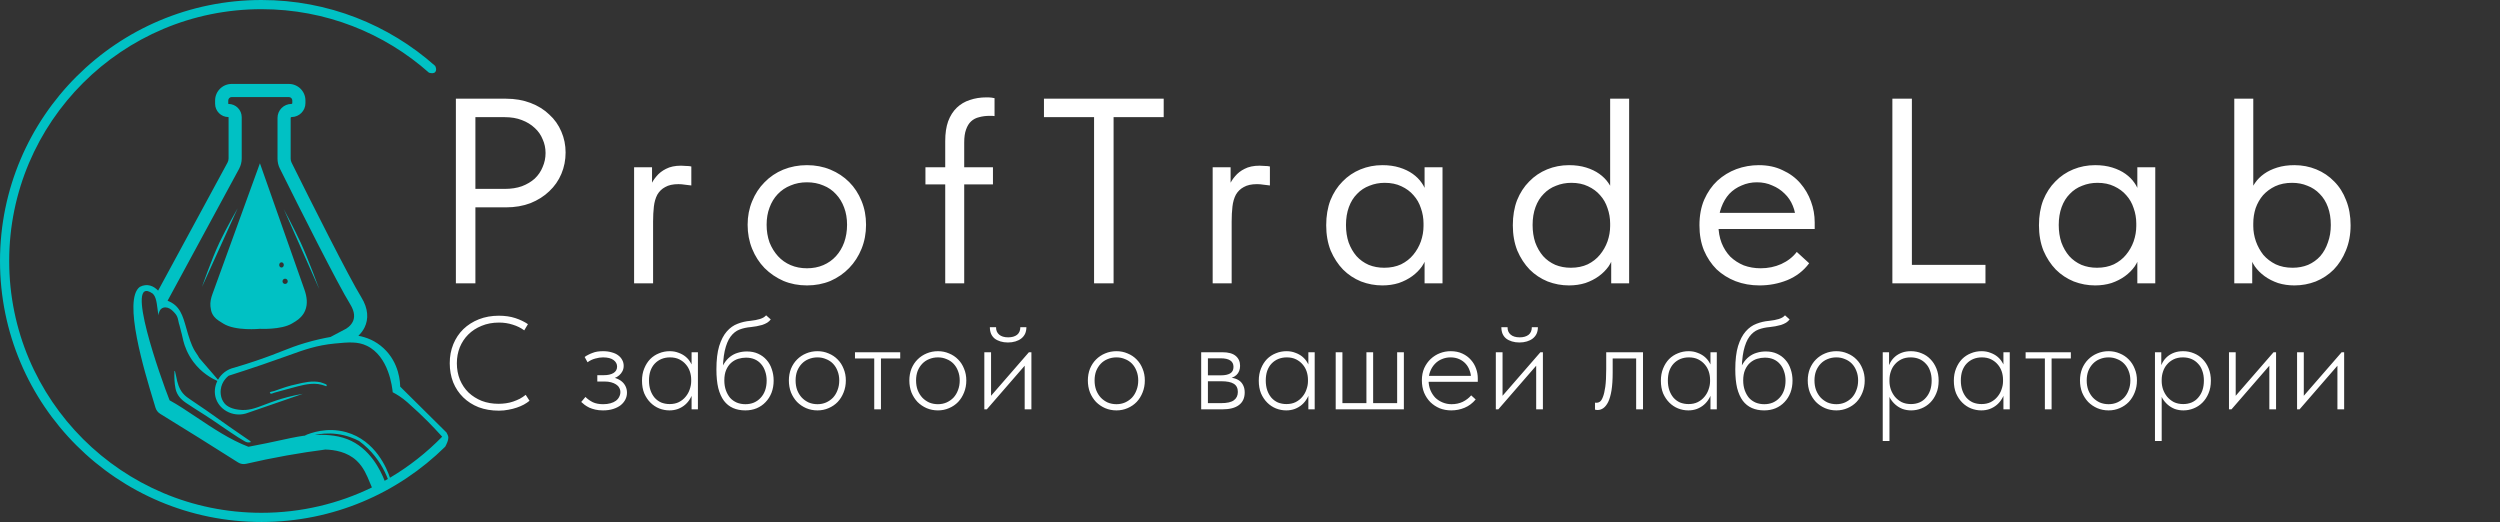
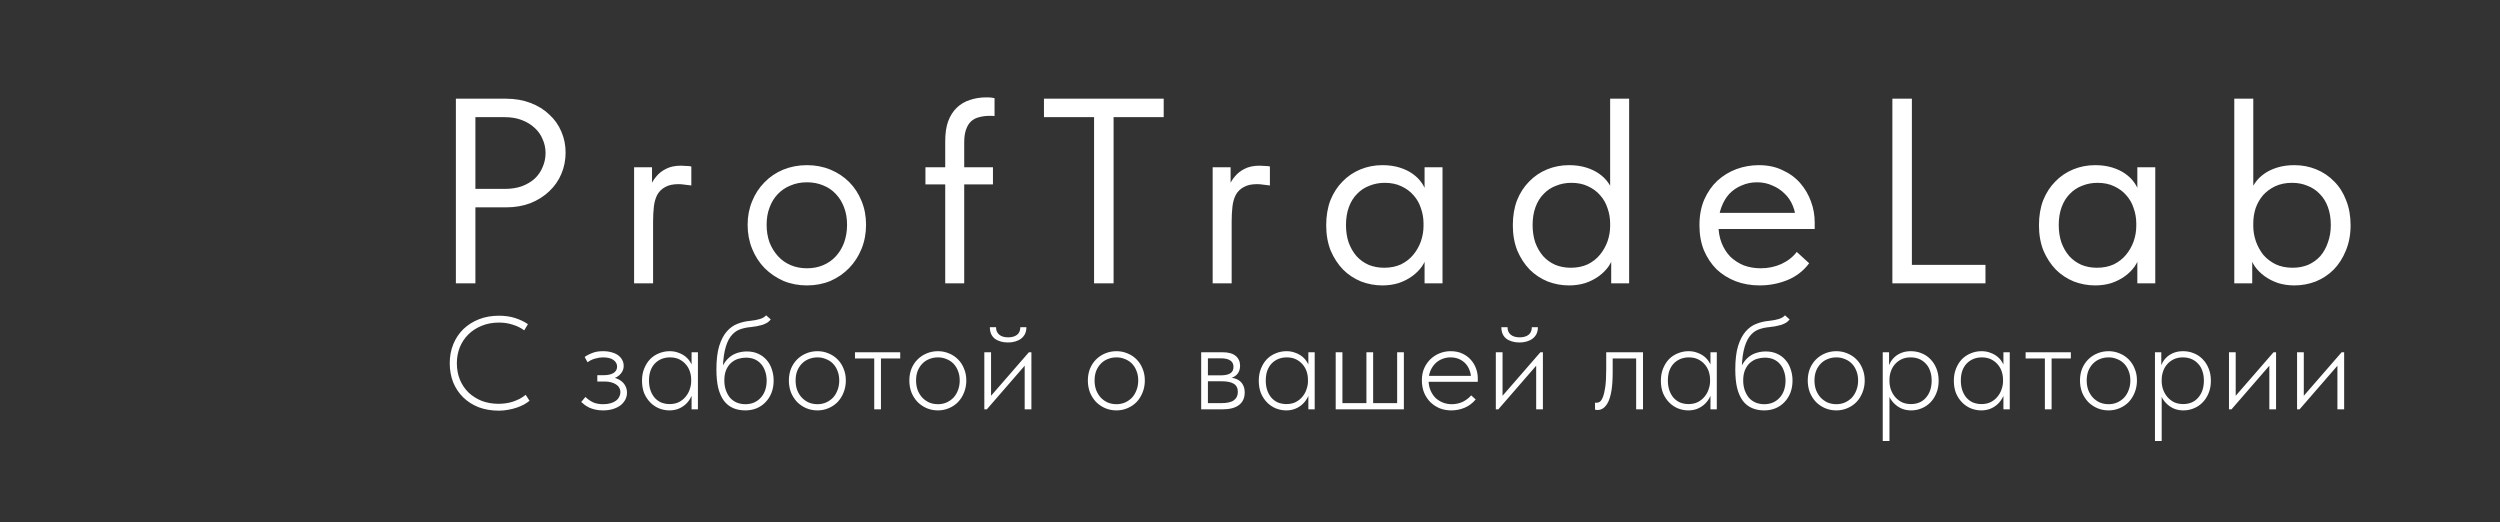
<svg xmlns="http://www.w3.org/2000/svg" width="728" height="152" viewBox="0 0 728 152" fill="none">
  <rect x="0" y="0" width="728" height="152" fill="#333333" stroke="none" />
-   <path fill-rule="evenodd" clip-rule="evenodd" d="M76.14 152C34.089 152 0 117.973 0 76C0 34.026 34.089 0 76.14 0C95.557 0 113.276 7.254 126.725 19.196C126.928 19.595 127.215 20.375 126.741 20.965C126.335 21.471 125.486 21.336 124.918 21.169C111.945 9.663 94.86 2.673 76.14 2.673C35.569 2.673 2.678 35.503 2.678 76C2.678 116.498 35.569 149.327 76.14 149.327C87.675 149.327 98.589 146.673 108.303 141.943C108.1 141.511 107.897 141.012 107.677 140.473C106.884 138.524 105.87 136.035 103.839 134.14C101.065 131.55 97.374 130.987 94.76 130.903C91.152 131.368 87.4 131.936 83.518 132.63C79.386 133.368 75.438 134.187 71.681 135.06C70.874 135.248 70.024 135.106 69.325 134.661C65.519 132.245 61.704 129.842 57.88 127.456C54.145 125.124 50.399 122.806 46.644 120.502C45.984 120.097 45.504 119.463 45.282 118.722C45.129 118.209 44.947 117.611 44.744 116.942L44.74 116.931L44.739 116.925C42.071 108.158 35.715 87.264 40.7 83.549C42.889 82.383 44.83 83.333 46.044 84.63L66.254 47.347C66.456 46.974 66.562 46.555 66.562 46.131V34.133C66.562 34.107 66.541 34.086 66.514 34.086C64.375 34.086 62.64 32.354 62.64 30.219V29.264C62.64 26.601 64.803 24.442 67.471 24.442H84.115C86.782 24.442 88.945 26.601 88.945 29.264V30.028C88.945 32.269 87.125 34.086 84.88 34.086C84.748 34.086 84.641 34.192 84.641 34.324V46.212C84.641 46.611 84.731 46.998 84.906 47.351C90.563 58.755 101.77 81.001 105.207 86.548C107.297 89.922 107.339 92.94 106.171 95.338C105.698 96.309 105.056 97.12 104.356 97.781C106.73 98.215 109.339 99.233 111.657 101.363C116.379 105.702 116.52 111.551 116.528 112.578L129.972 125.896C129.977 125.89 129.982 125.885 129.986 125.881C130.301 126.411 130.56 126.991 130.56 127.46C130.56 128.274 130.004 129.42 129.651 130.066C115.899 143.627 96.999 152 76.14 152ZM113.553 139.118C119.143 135.81 124.255 131.783 128.762 127.165C128.525 126.915 128.252 126.616 127.932 126.267C126.343 124.531 123.615 121.551 118.593 117.119C117.006 115.719 115.472 114.802 114.355 114.224C114.217 112.784 113.233 103.775 106.827 100.695C104.172 99.42 101.553 99.643 97.497 100.033C92.224 100.539 88.518 101.877 84.324 103.391L84.318 103.393C84.101 103.471 83.882 103.55 83.662 103.629C79.754 105.038 73.952 107.067 66.581 109.415C66.243 109.68 64.53 111.071 64.281 113.486C64.243 113.853 64.038 115.853 65.36 117.445C65.688 117.841 66.747 118.975 69.539 119.315C72.315 119.654 74.291 118.9 77.084 117.833C78.096 117.447 79.216 117.02 80.52 116.588C82.318 115.993 84.921 115.241 88.198 114.676L72.277 120.179C68.432 121.719 64.149 119.698 62.911 116.15C62.309 114.425 62.497 112.547 63.295 110.933C61.525 110.141 58.688 108.53 56.359 105.445C54.603 103.117 53.792 100.818 53.399 99.312C52.923 97.194 52.846 96.929 52.754 96.616C52.684 96.377 52.605 96.109 52.336 94.972C52.128 94.366 52.027 93.881 51.938 93.452C51.715 92.377 51.565 91.654 49.984 90.264C48.477 88.969 46.288 89.271 46.193 91.829C46.03 91.235 45.938 90.502 45.842 89.739C45.722 88.784 45.596 87.78 45.316 86.939L45.094 86.382C44.929 86.035 44.724 85.733 44.464 85.496C35.936 79.527 46.906 110.325 49.382 116.569C51.772 117.863 54.379 119.607 57.141 121.455C61.857 124.61 67.025 128.067 72.334 130.1C76.311 129.358 79.51 128.677 81.693 128.194C86.242 127.185 88.076 126.905 89.419 126.789L88.758 126.817L88.755 126.815C90.418 126.094 95.205 124.282 100.808 125.847C109.407 128.249 112.732 136.592 113.553 139.118ZM112.008 140.008C112.323 139.831 112.637 139.652 112.949 139.472C111.936 136.882 110.195 133.586 107.143 130.606C106.278 129.762 105.407 129.039 104.566 128.421C103.218 127.713 101.017 126.759 98.144 126.386C95.415 126.032 93.141 126.336 91.65 126.659C94.035 126.556 97.737 126.564 101.136 127.883C107.735 130.442 110.866 137.042 112.008 140.008ZM48.795 87.581C52.383 88.941 53.21 91.87 54.248 95.549C54.582 96.735 54.939 97.999 55.417 99.312C56.185 101.422 56.7 102.181 57.215 102.939C57.473 103.318 57.73 103.697 58.02 104.245C58.99 105.371 59.96 106.496 60.931 107.622L63.481 110.581C64.44 108.884 66.095 107.533 68.22 107.057C72.923 105.681 76.671 104.349 79.245 103.378C80.357 102.958 81.322 102.578 82.223 102.223C84.423 101.358 86.242 100.642 88.887 99.859C91.863 98.978 94.415 98.448 96.246 98.124L100.064 96.104C100.978 95.72 102.147 94.865 102.73 93.669C103.243 92.616 103.459 90.987 101.953 88.557C98.395 82.814 87.084 60.348 81.477 49.045C81.039 48.161 80.814 47.194 80.814 46.212V34.324C80.814 32.083 82.635 30.266 84.88 30.266C85.012 30.266 85.119 30.159 85.119 30.028V29.264C85.119 28.71 84.669 28.261 84.115 28.261H67.471C66.916 28.261 66.466 28.71 66.466 29.264V30.219C66.466 30.245 66.488 30.266 66.514 30.266C68.654 30.266 70.388 31.998 70.388 34.133V46.131C70.388 47.19 70.124 48.233 69.619 49.164L48.795 87.581ZM51.119 113.192C50.764 111.497 50.742 109.78 50.795 108.059L50.939 108.029L50.963 108.131L50.983 108.217L51.062 108.542C51.155 108.923 51.248 109.305 51.319 109.691C51.64 111.435 52.105 113.122 53.245 114.514C53.91 115.327 54.767 115.9 55.621 116.473L55.623 116.474L55.625 116.475C55.808 116.598 55.991 116.72 56.172 116.846C56.823 117.293 57.477 117.735 58.131 118.177L58.134 118.179L58.139 118.182L58.141 118.184C59.342 118.995 60.544 119.806 61.719 120.655C65.149 123.132 68.614 125.553 72.114 127.925C72.14 127.943 72.166 127.96 72.193 127.978L72.253 128.016L72.311 128.053C72.589 128.231 72.872 128.411 73.07 128.722C72.443 128.924 71.9 128.867 71.349 128.56C70.016 127.812 68.745 126.966 67.474 126.12L67.021 125.819C66.032 125.162 65.052 124.489 64.072 123.817L64.07 123.816L64.068 123.814C62.471 122.718 60.873 121.623 59.234 120.589C57.539 119.522 55.846 118.448 54.182 117.33C52.693 116.329 51.509 115.059 51.119 113.192ZM85.987 111.974L86.205 111.921C88.553 111.356 90.901 110.791 93.343 111.321H93.345C94.12 111.573 94.699 111.792 94.929 111.915C95.012 111.96 95.116 112.028 95.144 112.14C95.159 112.201 95.15 112.274 95.105 112.363C95.016 112.54 94.913 112.475 94.82 112.417C94.792 112.399 94.765 112.383 94.74 112.374C93.348 111.847 91.91 111.661 90.437 111.797C89.164 111.914 87.915 112.176 86.68 112.506C85.281 112.879 83.884 113.259 82.487 113.638L82.465 113.644C81.773 113.831 81.081 114.019 80.389 114.207C79.986 114.305 79.691 114.419 79.463 114.507C79.055 114.664 78.864 114.739 78.658 114.492C78.588 114.407 78.565 114.345 78.579 114.299C78.636 114.116 79.228 113.997 79.63 113.916L79.723 113.898C79.831 113.876 79.847 113.87 79.987 113.817C80.159 113.753 80.516 113.619 81.448 113.302C83.039 112.761 83.855 112.485 84.899 112.223C85.358 112.109 85.739 112.026 85.987 111.974ZM88.663 84.367L75.69 47.548L61.854 85.655C61.44 86.795 61.161 87.993 61.278 89.2C61.351 89.951 61.507 90.784 61.828 91.391C62.505 92.665 63.345 93.186 64.476 93.887L64.478 93.888L64.48 93.889C64.645 93.992 64.817 94.098 64.994 94.211C68.555 96.472 75.69 95.75 75.69 95.75C75.69 95.75 81.839 96.088 85.017 94.211C86.486 93.343 87.398 92.803 88.354 91.391C88.541 91.114 88.709 90.785 88.857 90.436C89.675 88.511 89.358 86.339 88.663 84.367ZM82.262 81.92C82.262 82.341 82.604 82.683 83.027 82.683C83.45 82.683 83.792 82.341 83.792 81.92C83.792 81.498 83.45 81.156 83.027 81.156C82.604 81.156 82.262 81.498 82.262 81.92ZM81.975 77.909C81.605 77.909 81.305 77.568 81.305 77.146C81.305 76.724 81.605 76.382 81.975 76.382C82.345 76.382 82.644 76.724 82.644 77.146C82.644 77.568 82.345 77.909 81.975 77.909ZM63.959 70.505C65.782 66.65 69.216 60.636 69.216 60.636L58.827 83.532C58.827 83.532 61.548 75.602 63.959 70.505ZM87.593 70.728C85.806 66.828 82.644 60.915 82.644 60.915L92.975 84.211C92.975 84.211 89.955 75.886 87.593 70.728Z" fill="#00C1C4" />
  <path d="M147.345 28.74C149.956 28.74 152.337 29.15 154.487 29.969C156.638 30.788 158.455 31.914 159.94 33.348C161.476 34.73 162.654 36.394 163.473 38.34C164.292 40.234 164.702 42.257 164.702 44.407C164.702 46.609 164.292 48.682 163.473 50.628C162.654 52.574 161.476 54.263 159.94 55.697C158.455 57.13 156.638 58.282 154.487 59.153C152.337 59.972 149.956 60.382 147.345 60.382H138.436V82.5H132.753V28.74H147.345ZM146.961 55.006C148.855 55.006 150.519 54.75 151.953 54.238C153.438 53.674 154.692 52.932 155.716 52.01C156.74 51.038 157.508 49.911 158.02 48.631C158.583 47.351 158.865 45.994 158.865 44.561C158.865 43.127 158.583 41.796 158.02 40.567C157.508 39.287 156.74 38.186 155.716 37.265C154.692 36.292 153.438 35.524 151.953 34.961C150.519 34.398 148.855 34.116 146.961 34.116H138.436V55.006H146.961ZM198.32 48.247C198.729 48.247 199.216 48.273 199.779 48.324C200.393 48.324 200.905 48.375 201.315 48.478V54.007C200.7 53.905 200.06 53.828 199.395 53.777C198.78 53.674 198.166 53.623 197.552 53.623C195.964 53.623 194.684 53.905 193.712 54.468C192.739 54.98 191.971 55.722 191.408 56.695C190.896 57.668 190.563 58.82 190.409 60.151C190.256 61.482 190.179 62.942 190.179 64.529V82.5H184.649V48.708H189.872V58.769L188.72 56.465C188.873 55.748 189.129 54.929 189.488 54.007C189.897 53.034 190.46 52.138 191.177 51.319C191.894 50.449 192.816 49.732 193.942 49.169C195.12 48.554 196.579 48.247 198.32 48.247ZM234.99 83.114C232.532 83.114 230.254 82.679 228.155 81.809C226.055 80.887 224.212 79.633 222.625 78.046C221.089 76.458 219.886 74.59 219.015 72.439C218.145 70.289 217.71 67.959 217.71 65.45C217.71 62.993 218.145 60.714 219.015 58.615C219.886 56.465 221.089 54.622 222.625 53.086C224.161 51.498 225.979 50.27 228.078 49.399C230.228 48.529 232.532 48.094 234.99 48.094C237.447 48.094 239.726 48.529 241.825 49.399C243.924 50.27 245.742 51.473 247.278 53.009C248.814 54.545 250.017 56.388 250.887 58.538C251.758 60.638 252.193 62.942 252.193 65.45C252.193 67.959 251.758 70.289 250.887 72.439C250.017 74.59 248.814 76.458 247.278 78.046C245.742 79.633 243.924 80.887 241.825 81.809C239.726 82.679 237.447 83.114 234.99 83.114ZM234.99 78.122C236.731 78.122 238.318 77.815 239.751 77.201C241.185 76.586 242.414 75.716 243.438 74.59C244.462 73.463 245.255 72.132 245.819 70.596C246.382 69.009 246.663 67.294 246.663 65.45C246.663 63.607 246.382 61.943 245.819 60.458C245.255 58.922 244.462 57.617 243.438 56.542C242.414 55.415 241.185 54.57 239.751 54.007C238.318 53.393 236.731 53.086 234.99 53.086C233.249 53.086 231.662 53.393 230.228 54.007C228.795 54.57 227.54 55.415 226.465 56.542C225.441 57.617 224.647 58.922 224.084 60.458C223.521 61.943 223.239 63.607 223.239 65.45C223.239 67.294 223.521 69.009 224.084 70.596C224.699 72.132 225.518 73.463 226.542 74.59C227.566 75.716 228.795 76.586 230.228 77.201C231.662 77.815 233.249 78.122 234.99 78.122ZM275.249 41.105C275.249 38.852 275.53 36.932 276.093 35.345C276.708 33.706 277.553 32.375 278.628 31.351C279.703 30.327 280.957 29.585 282.391 29.124C283.876 28.612 285.489 28.356 287.229 28.356C287.895 28.356 288.407 28.382 288.765 28.433C289.124 28.484 289.405 28.535 289.61 28.586V33.809C289.354 33.758 289.124 33.732 288.919 33.732C288.714 33.732 288.484 33.732 288.228 33.732C287.101 33.732 286.077 33.86 285.156 34.116C284.234 34.321 283.441 34.73 282.775 35.345C282.161 35.908 281.674 36.702 281.316 37.726C280.957 38.698 280.778 39.953 280.778 41.489V82.5H275.249V41.105ZM269.489 53.7V48.708H289.149V53.7H269.489ZM318.593 82.5V34.116H304.001V28.74H338.868V34.116H324.276V82.5H318.593ZM366.8 48.247C367.209 48.247 367.696 48.273 368.259 48.324C368.873 48.324 369.385 48.375 369.795 48.478V54.007C369.18 53.905 368.54 53.828 367.875 53.777C367.26 53.674 366.646 53.623 366.032 53.623C364.444 53.623 363.164 53.905 362.192 54.468C361.219 54.98 360.451 55.722 359.888 56.695C359.376 57.668 359.043 58.82 358.889 60.151C358.736 61.482 358.659 62.942 358.659 64.529V82.5H353.129V48.708H358.352V58.769L357.2 56.465C357.353 55.748 357.609 54.929 357.968 54.007C358.377 53.034 358.94 52.138 359.657 51.319C360.374 50.449 361.296 49.732 362.422 49.169C363.6 48.554 365.059 48.247 366.8 48.247ZM414.836 82.5V73.975L414.529 72.823V58.769L414.836 58.231V48.708H420.059V58.231V58.769V82.5H414.836ZM402.548 83.114C400.398 83.114 398.324 82.73 396.327 81.962C394.331 81.143 392.59 79.991 391.105 78.506C389.62 76.97 388.417 75.127 387.495 72.977C386.625 70.775 386.19 68.318 386.19 65.604C386.19 62.89 386.599 60.458 387.419 58.308C388.289 56.158 389.467 54.34 390.951 52.855C392.436 51.319 394.177 50.142 396.174 49.322C398.171 48.503 400.295 48.094 402.548 48.094C404.391 48.094 406.055 48.324 407.54 48.785C409.025 49.246 410.305 49.86 411.38 50.628C412.455 51.396 413.326 52.266 413.991 53.239C414.657 54.161 415.067 55.082 415.22 56.004V65.066H414.529C414.529 63.53 414.273 62.046 413.761 60.612C413.3 59.178 412.583 57.924 411.611 56.849C410.689 55.774 409.511 54.903 408.078 54.238C406.695 53.572 405.083 53.239 403.239 53.239C401.652 53.239 400.167 53.521 398.785 54.084C397.403 54.596 396.199 55.39 395.175 56.465C394.151 57.489 393.358 58.769 392.795 60.305C392.231 61.841 391.95 63.582 391.95 65.527C391.95 67.37 392.206 69.06 392.718 70.596C393.281 72.132 394.049 73.463 395.022 74.59C395.995 75.665 397.172 76.51 398.555 77.124C399.937 77.687 401.447 77.969 403.086 77.969C404.929 77.969 406.567 77.636 408.001 76.97C409.435 76.254 410.612 75.332 411.534 74.206C412.507 73.028 413.249 71.722 413.761 70.289C414.273 68.804 414.529 67.319 414.529 65.834H415.604V73.975C415.348 75.255 414.836 76.458 414.068 77.585C413.3 78.66 412.353 79.607 411.227 80.426C410.1 81.246 408.795 81.911 407.31 82.423C405.825 82.884 404.238 83.114 402.548 83.114ZM469.181 82.5V73.975L468.874 72.823V58.769V58.231V28.74H474.404V58.231V58.769V82.5H469.181ZM456.893 83.114C454.743 83.114 452.669 82.73 450.672 81.962C448.676 81.143 446.935 79.991 445.45 78.506C443.965 76.97 442.762 75.127 441.84 72.977C440.97 70.775 440.535 68.318 440.535 65.604C440.535 62.89 440.944 60.458 441.764 58.308C442.634 56.158 443.812 54.34 445.296 52.855C446.781 51.319 448.522 50.142 450.519 49.322C452.516 48.503 454.64 48.094 456.893 48.094C458.736 48.094 460.4 48.324 461.885 48.785C463.37 49.246 464.65 49.86 465.725 50.628C466.8 51.396 467.671 52.266 468.336 53.239C469.002 54.161 469.412 55.082 469.565 56.004V65.066H468.874C468.874 63.53 468.618 62.046 468.106 60.612C467.645 59.178 466.928 57.924 465.956 56.849C465.034 55.774 463.856 54.903 462.423 54.238C461.04 53.572 459.428 53.239 457.584 53.239C455.997 53.239 454.512 53.521 453.13 54.084C451.748 54.596 450.544 55.39 449.52 56.465C448.496 57.489 447.703 58.769 447.14 60.305C446.576 61.841 446.295 63.582 446.295 65.527C446.295 67.37 446.551 69.06 447.063 70.596C447.626 72.132 448.394 73.463 449.367 74.59C450.34 75.665 451.517 76.51 452.9 77.124C454.282 77.687 455.792 77.969 457.431 77.969C459.274 77.969 460.912 77.636 462.346 76.97C463.78 76.254 464.957 75.332 465.879 74.206C466.852 73.028 467.594 71.722 468.106 70.289C468.618 68.804 468.874 67.319 468.874 65.834H469.949V73.975C469.693 75.255 469.181 76.458 468.413 77.585C467.645 78.66 466.698 79.607 465.572 80.426C464.445 81.246 463.14 81.911 461.655 82.423C460.17 82.884 458.583 83.114 456.893 83.114ZM512.39 83.114C509.881 83.114 507.552 82.705 505.401 81.886C503.302 81.066 501.459 79.914 499.872 78.43C498.336 76.894 497.107 75.05 496.185 72.9C495.315 70.75 494.88 68.318 494.88 65.604C494.88 62.788 495.341 60.305 496.262 58.154C497.235 55.953 498.515 54.11 500.102 52.625C501.741 51.14 503.584 50.014 505.632 49.246C507.731 48.478 509.907 48.094 512.16 48.094C514.771 48.094 517.075 48.58 519.072 49.553C521.12 50.474 522.835 51.729 524.217 53.316C525.6 54.903 526.649 56.695 527.366 58.692C528.083 60.638 528.441 62.66 528.441 64.759V66.679H498.566V61.994H526.061L522.912 65.988V64.298C522.912 62.711 522.63 61.252 522.067 59.921C521.504 58.538 520.71 57.361 519.686 56.388C518.662 55.364 517.459 54.57 516.077 54.007C514.745 53.393 513.261 53.086 511.622 53.086C510.035 53.086 508.55 53.393 507.168 54.007C505.785 54.57 504.582 55.39 503.558 56.465C502.585 57.54 501.817 58.846 501.254 60.382C500.691 61.866 500.409 63.556 500.409 65.45C500.409 67.396 500.717 69.162 501.331 70.75C501.945 72.286 502.79 73.617 503.865 74.743C504.992 75.818 506.297 76.663 507.782 77.278C509.318 77.841 510.957 78.122 512.697 78.122C514.848 78.122 516.845 77.713 518.688 76.894C520.582 76.023 522.093 74.846 523.219 73.361L526.829 76.663C525.19 78.865 523.065 80.503 520.454 81.578C517.894 82.602 515.206 83.114 512.39 83.114ZM556.741 28.74V79.658L554.207 77.124H578.168V82.5H551.058V28.74H556.741ZM622.391 82.5V73.975L622.084 72.823V58.769L622.391 58.231V48.708H627.614V58.231V58.769V82.5H622.391ZM610.103 83.114C607.953 83.114 605.879 82.73 603.882 81.962C601.886 81.143 600.145 79.991 598.66 78.506C597.175 76.97 595.972 75.127 595.05 72.977C594.18 70.775 593.745 68.318 593.745 65.604C593.745 62.89 594.154 60.458 594.974 58.308C595.844 56.158 597.022 54.34 598.506 52.855C599.991 51.319 601.732 50.142 603.729 49.322C605.726 48.503 607.85 48.094 610.103 48.094C611.946 48.094 613.61 48.324 615.095 48.785C616.58 49.246 617.86 49.86 618.935 50.628C620.01 51.396 620.881 52.266 621.546 53.239C622.212 54.161 622.622 55.082 622.775 56.004V65.066H622.084C622.084 63.53 621.828 62.046 621.316 60.612C620.855 59.178 620.138 57.924 619.166 56.849C618.244 55.774 617.066 54.903 615.633 54.238C614.25 53.572 612.638 53.239 610.794 53.239C609.207 53.239 607.722 53.521 606.34 54.084C604.958 54.596 603.754 55.39 602.73 56.465C601.706 57.489 600.913 58.769 600.35 60.305C599.786 61.841 599.505 63.582 599.505 65.527C599.505 67.37 599.761 69.06 600.273 70.596C600.836 72.132 601.604 73.463 602.577 74.59C603.55 75.665 604.727 76.51 606.11 77.124C607.492 77.687 609.002 77.969 610.641 77.969C612.484 77.969 614.122 77.636 615.556 76.97C616.99 76.254 618.167 75.332 619.089 74.206C620.062 73.028 620.804 71.722 621.316 70.289C621.828 68.804 622.084 67.319 622.084 65.834H623.159V73.975C622.903 75.255 622.391 76.458 621.623 77.585C620.855 78.66 619.908 79.607 618.782 80.426C617.655 81.246 616.35 81.911 614.865 82.423C613.38 82.884 611.793 83.114 610.103 83.114ZM655.847 82.5H650.624V58.769V58.231V28.74H656.154V58.231V58.769V72.823L655.847 73.975V82.5ZM668.135 83.114C666.445 83.114 664.858 82.884 663.373 82.423C661.888 81.911 660.583 81.246 659.456 80.426C658.33 79.607 657.383 78.66 656.615 77.585C655.847 76.458 655.335 75.255 655.079 73.975V65.834H656.154C656.154 67.319 656.41 68.804 656.922 70.289C657.434 71.722 658.151 73.028 659.072 74.206C660.045 75.332 661.248 76.254 662.682 76.97C664.115 77.636 665.754 77.969 667.597 77.969C669.235 77.969 670.746 77.687 672.128 77.124C673.511 76.51 674.688 75.665 675.661 74.59C676.634 73.463 677.376 72.132 677.888 70.596C678.451 69.06 678.733 67.37 678.733 65.527C678.733 63.582 678.451 61.841 677.888 60.305C677.325 58.769 676.531 57.489 675.507 56.465C674.483 55.39 673.28 54.596 671.898 54.084C670.567 53.521 669.082 53.239 667.443 53.239C665.6 53.239 663.962 53.572 662.528 54.238C661.146 54.903 659.968 55.774 658.995 56.849C658.074 57.924 657.357 59.178 656.845 60.612C656.384 62.046 656.154 63.53 656.154 65.066H655.463V56.004C655.616 55.082 656.026 54.161 656.691 53.239C657.357 52.266 658.227 51.396 659.303 50.628C660.378 49.86 661.658 49.246 663.143 48.785C664.627 48.324 666.291 48.094 668.135 48.094C670.387 48.094 672.512 48.503 674.509 49.322C676.506 50.142 678.247 51.319 679.731 52.855C681.216 54.34 682.368 56.158 683.187 58.308C684.058 60.458 684.493 62.89 684.493 65.604C684.493 68.318 684.032 70.775 683.111 72.977C682.24 75.127 681.063 76.97 679.578 78.506C678.093 79.991 676.352 81.143 674.355 81.962C672.359 82.73 670.285 83.114 668.135 83.114Z" fill="white" />
  <path d="M145.288 119.584C143.112 119.584 141.141 119.251 139.374 118.586C137.633 117.894 136.136 116.934 134.881 115.706C133.627 114.477 132.654 113.018 131.963 111.328C131.297 109.613 130.965 107.757 130.965 105.76C130.965 103.763 131.31 101.92 132.001 100.23C132.693 98.541 133.665 97.082 134.92 95.853C136.2 94.624 137.71 93.664 139.451 92.973C141.217 92.282 143.15 91.936 145.249 91.936C147.041 91.936 148.641 92.166 150.049 92.627C151.457 93.088 152.686 93.677 153.736 94.394L152.661 96.198C151.688 95.482 150.574 94.931 149.32 94.547C148.065 94.138 146.734 93.933 145.326 93.933C143.432 93.933 141.729 94.253 140.219 94.893C138.709 95.507 137.416 96.352 136.341 97.427C135.291 98.477 134.472 99.718 133.883 101.152C133.32 102.586 133.038 104.122 133.038 105.76C133.038 107.501 133.333 109.101 133.921 110.56C134.536 112.019 135.381 113.274 136.456 114.323C137.557 115.347 138.837 116.154 140.296 116.742C141.781 117.306 143.406 117.587 145.173 117.587C145.889 117.587 146.606 117.536 147.323 117.434C148.065 117.331 148.769 117.165 149.435 116.934C150.101 116.704 150.741 116.435 151.355 116.128C151.97 115.795 152.546 115.411 153.083 114.976L154.197 116.704C153.736 117.088 153.186 117.459 152.545 117.818C151.931 118.15 151.24 118.445 150.472 118.701C149.729 118.957 148.923 119.162 148.053 119.315C147.182 119.494 146.261 119.584 145.288 119.584ZM175.588 119.507C174.768 119.507 174.026 119.43 173.36 119.277C172.695 119.123 172.106 118.931 171.594 118.701C171.082 118.445 170.634 118.176 170.25 117.894C169.866 117.587 169.533 117.306 169.252 117.05L170.48 115.59C171.095 116.205 171.812 116.717 172.631 117.126C173.45 117.51 174.448 117.702 175.626 117.702C176.445 117.702 177.162 117.613 177.776 117.434C178.416 117.254 178.941 117.011 179.351 116.704C179.786 116.371 180.106 115.987 180.311 115.552C180.541 115.117 180.656 114.656 180.656 114.17C180.656 113.709 180.541 113.286 180.311 112.902C180.106 112.518 179.799 112.198 179.389 111.942C179.005 111.686 178.532 111.482 177.968 111.328C177.431 111.174 176.804 111.098 176.087 111.098H173.936V109.254H175.856C177.008 109.254 177.93 109.05 178.621 108.64C179.338 108.205 179.696 107.578 179.696 106.758C179.696 105.99 179.351 105.35 178.66 104.838C177.968 104.326 176.944 104.07 175.588 104.07C174.871 104.07 174.116 104.186 173.322 104.416C172.528 104.621 171.786 104.979 171.095 105.491L170.25 103.955C170.583 103.699 170.941 103.482 171.325 103.302C171.709 103.098 172.119 102.918 172.554 102.765C172.989 102.586 173.463 102.458 173.975 102.381C174.487 102.304 175.037 102.266 175.626 102.266C176.573 102.266 177.418 102.381 178.16 102.611C178.928 102.816 179.556 103.11 180.042 103.494C180.554 103.878 180.938 104.326 181.194 104.838C181.476 105.35 181.616 105.914 181.616 106.528C181.616 107.091 181.501 107.603 181.271 108.064C181.04 108.525 180.72 108.934 180.311 109.293C179.927 109.626 179.466 109.894 178.928 110.099C178.416 110.278 177.866 110.368 177.277 110.368L177.162 109.792C177.956 109.792 178.685 109.907 179.351 110.138C180.016 110.368 180.592 110.688 181.079 111.098C181.565 111.507 181.936 111.994 182.192 112.557C182.448 113.094 182.576 113.696 182.576 114.362C182.576 115.053 182.423 115.706 182.116 116.32C181.808 116.934 181.36 117.485 180.772 117.971C180.183 118.432 179.453 118.803 178.583 119.085C177.712 119.366 176.714 119.507 175.588 119.507ZM201.39 119.2V114.938L201.275 114.362V107.565L201.39 107.334V102.573H203.234V107.334V107.565V119.2H201.39ZM194.939 119.507C193.915 119.507 192.917 119.315 191.944 118.931C190.997 118.547 190.152 117.984 189.41 117.242C188.667 116.499 188.066 115.603 187.605 114.554C187.17 113.478 186.952 112.25 186.952 110.867C186.952 109.536 187.17 108.346 187.605 107.296C188.04 106.221 188.616 105.312 189.333 104.57C190.075 103.827 190.933 103.264 191.906 102.88C192.878 102.47 193.915 102.266 195.016 102.266C195.963 102.266 196.821 102.419 197.589 102.726C198.382 103.008 199.074 103.392 199.662 103.878C200.251 104.365 200.725 104.928 201.083 105.568C201.467 106.182 201.723 106.81 201.851 107.45L201.429 110.598H201.275C201.275 109.754 201.147 108.947 200.891 108.179C200.635 107.411 200.251 106.733 199.739 106.144C199.227 105.53 198.587 105.03 197.819 104.646C197.051 104.262 196.142 104.07 195.093 104.07C194.222 104.07 193.403 104.224 192.635 104.531C191.893 104.838 191.24 105.286 190.677 105.875C190.139 106.438 189.717 107.142 189.41 107.987C189.128 108.806 188.987 109.754 188.987 110.829C188.987 111.853 189.128 112.787 189.41 113.632C189.691 114.451 190.088 115.168 190.6 115.782C191.138 116.397 191.778 116.87 192.52 117.203C193.288 117.51 194.12 117.664 195.016 117.664C196.04 117.664 196.936 117.472 197.704 117.088C198.498 116.678 199.15 116.154 199.662 115.514C200.2 114.874 200.597 114.157 200.853 113.363C201.134 112.57 201.275 111.789 201.275 111.021H201.621L201.774 113.939C201.646 114.707 201.378 115.424 200.968 116.09C200.584 116.755 200.098 117.344 199.509 117.856C198.92 118.368 198.229 118.778 197.435 119.085C196.667 119.366 195.835 119.507 194.939 119.507ZM217.03 119.507C215.698 119.507 214.508 119.277 213.458 118.816C212.409 118.355 211.526 117.651 210.809 116.704C210.092 115.731 209.542 114.502 209.158 113.018C208.799 111.507 208.62 109.69 208.62 107.565C208.62 104.8 208.889 102.534 209.426 100.768C209.99 98.976 210.732 97.555 211.654 96.506C212.575 95.456 213.625 94.714 214.802 94.278C215.98 93.818 217.196 93.536 218.45 93.434C219.039 93.357 219.564 93.28 220.025 93.203C220.511 93.101 220.934 92.998 221.292 92.896C221.676 92.768 222.009 92.627 222.29 92.474C222.598 92.294 222.866 92.077 223.097 91.821L224.441 93.011C224.185 93.37 223.839 93.69 223.404 93.971C222.969 94.227 222.482 94.445 221.945 94.624C221.407 94.778 220.857 94.906 220.294 95.008C219.73 95.11 219.193 95.187 218.681 95.238C217.452 95.341 216.338 95.584 215.34 95.968C214.342 96.352 213.471 97.043 212.729 98.042C212.012 99.014 211.449 100.397 211.039 102.189C210.655 103.955 210.463 106.285 210.463 109.178L209.695 108.717C209.951 107.616 210.335 106.669 210.847 105.875C211.359 105.056 211.948 104.39 212.614 103.878C213.305 103.341 214.06 102.957 214.879 102.726C215.698 102.47 216.569 102.342 217.49 102.342C218.719 102.342 219.807 102.56 220.754 102.995C221.727 103.43 222.546 104.032 223.212 104.8C223.903 105.568 224.415 106.477 224.748 107.526C225.106 108.55 225.286 109.651 225.286 110.829C225.286 112.109 225.081 113.286 224.671 114.362C224.262 115.411 223.686 116.32 222.943 117.088C222.226 117.856 221.356 118.458 220.332 118.893C219.334 119.302 218.233 119.507 217.03 119.507ZM217.068 117.702C217.964 117.702 218.783 117.549 219.526 117.242C220.294 116.909 220.946 116.448 221.484 115.859C222.047 115.27 222.482 114.554 222.79 113.709C223.097 112.838 223.25 111.878 223.25 110.829C223.25 109.856 223.11 108.973 222.828 108.179C222.572 107.36 222.188 106.656 221.676 106.067C221.164 105.453 220.537 104.979 219.794 104.646C219.052 104.314 218.194 104.147 217.222 104.147C216.479 104.147 215.724 104.262 214.956 104.493C214.214 104.723 213.535 105.107 212.921 105.645C212.332 106.157 211.846 106.848 211.462 107.718C211.103 108.563 210.924 109.587 210.924 110.79C210.924 111.84 211.078 112.8 211.385 113.67C211.692 114.515 212.102 115.245 212.614 115.859C213.151 116.448 213.804 116.909 214.572 117.242C215.34 117.549 216.172 117.702 217.068 117.702ZM238.053 119.507C236.875 119.507 235.775 119.29 234.751 118.854C233.752 118.419 232.869 117.818 232.101 117.05C231.359 116.256 230.77 115.334 230.335 114.285C229.925 113.21 229.72 112.045 229.72 110.79C229.72 109.562 229.925 108.422 230.335 107.373C230.77 106.323 231.359 105.427 232.101 104.685C232.869 103.917 233.752 103.328 234.751 102.918C235.775 102.483 236.875 102.266 238.053 102.266C239.205 102.266 240.28 102.483 241.279 102.918C242.303 103.328 243.186 103.917 243.928 104.685C244.671 105.427 245.247 106.323 245.656 107.373C246.091 108.397 246.309 109.536 246.309 110.79C246.309 112.045 246.091 113.21 245.656 114.285C245.247 115.334 244.671 116.256 243.928 117.05C243.186 117.818 242.303 118.419 241.279 118.854C240.28 119.29 239.205 119.507 238.053 119.507ZM238.053 117.702C238.949 117.702 239.781 117.536 240.549 117.203C241.343 116.845 242.021 116.371 242.584 115.782C243.147 115.168 243.583 114.438 243.89 113.594C244.223 112.749 244.389 111.814 244.389 110.79C244.389 109.766 244.223 108.845 243.89 108.026C243.583 107.206 243.147 106.502 242.584 105.914C242.021 105.325 241.343 104.877 240.549 104.57C239.781 104.237 238.949 104.07 238.053 104.07C237.131 104.07 236.274 104.237 235.48 104.57C234.712 104.877 234.047 105.325 233.483 105.914C232.92 106.502 232.472 107.206 232.139 108.026C231.832 108.845 231.679 109.766 231.679 110.79C231.679 111.814 231.832 112.749 232.139 113.594C232.472 114.438 232.92 115.168 233.483 115.782C234.047 116.371 234.712 116.845 235.48 117.203C236.274 117.536 237.131 117.702 238.053 117.702ZM254.577 119.2V104.378H248.97V102.573H262.142V104.378H256.535V119.2H254.577ZM273.134 119.507C271.956 119.507 270.855 119.29 269.831 118.854C268.833 118.419 267.95 117.818 267.182 117.05C266.439 116.256 265.851 115.334 265.415 114.285C265.006 113.21 264.801 112.045 264.801 110.79C264.801 109.562 265.006 108.422 265.415 107.373C265.851 106.323 266.439 105.427 267.182 104.685C267.95 103.917 268.833 103.328 269.831 102.918C270.855 102.483 271.956 102.266 273.134 102.266C274.286 102.266 275.361 102.483 276.359 102.918C277.383 103.328 278.267 103.917 279.009 104.685C279.751 105.427 280.327 106.323 280.737 107.373C281.172 108.397 281.39 109.536 281.39 110.79C281.39 112.045 281.172 113.21 280.737 114.285C280.327 115.334 279.751 116.256 279.009 117.05C278.267 117.818 277.383 118.419 276.359 118.854C275.361 119.29 274.286 119.507 273.134 119.507ZM273.134 117.702C274.03 117.702 274.862 117.536 275.63 117.203C276.423 116.845 277.102 116.371 277.665 115.782C278.228 115.168 278.663 114.438 278.971 113.594C279.303 112.749 279.47 111.814 279.47 110.79C279.47 109.766 279.303 108.845 278.971 108.026C278.663 107.206 278.228 106.502 277.665 105.914C277.102 105.325 276.423 104.877 275.63 104.57C274.862 104.237 274.03 104.07 273.134 104.07C272.212 104.07 271.355 104.237 270.561 104.57C269.793 104.877 269.127 105.325 268.564 105.914C268.001 106.502 267.553 107.206 267.22 108.026C266.913 108.845 266.759 109.766 266.759 110.79C266.759 111.814 266.913 112.749 267.22 113.594C267.553 114.438 268.001 115.168 268.564 115.782C269.127 116.371 269.793 116.845 270.561 117.203C271.355 117.536 272.212 117.702 273.134 117.702ZM286.636 119.2V102.573H288.595V116.282L287.635 116.358L299.615 102.573H300.345V119.2H298.387V105.299L299.692 104.992L287.366 119.2H286.636ZM293.51 99.731C292.716 99.731 291.987 99.629 291.321 99.424C290.655 99.219 290.092 98.938 289.631 98.579C289.171 98.195 288.825 97.734 288.595 97.197C288.364 96.634 288.249 95.994 288.249 95.277H290.054C290.028 96.173 290.323 96.89 290.937 97.427C291.551 97.965 292.435 98.234 293.587 98.234C294.662 98.234 295.519 97.99 296.159 97.504C296.799 96.992 297.119 96.25 297.119 95.277H298.886C298.886 95.994 298.758 96.634 298.502 97.197C298.246 97.734 297.875 98.195 297.388 98.579C296.927 98.938 296.364 99.219 295.699 99.424C295.033 99.629 294.303 99.731 293.51 99.731ZM325.118 119.507C323.94 119.507 322.839 119.29 321.815 118.854C320.817 118.419 319.934 117.818 319.166 117.05C318.423 116.256 317.834 115.334 317.399 114.285C316.99 113.21 316.785 112.045 316.785 110.79C316.785 109.562 316.99 108.422 317.399 107.373C317.834 106.323 318.423 105.427 319.166 104.685C319.934 103.917 320.817 103.328 321.815 102.918C322.839 102.483 323.94 102.266 325.118 102.266C326.27 102.266 327.345 102.483 328.343 102.918C329.367 103.328 330.25 103.917 330.993 104.685C331.735 105.427 332.311 106.323 332.721 107.373C333.156 108.397 333.374 109.536 333.374 110.79C333.374 112.045 333.156 113.21 332.721 114.285C332.311 115.334 331.735 116.256 330.993 117.05C330.25 117.818 329.367 118.419 328.343 118.854C327.345 119.29 326.27 119.507 325.118 119.507ZM325.118 117.702C326.014 117.702 326.846 117.536 327.614 117.203C328.407 116.845 329.086 116.371 329.649 115.782C330.212 115.168 330.647 114.438 330.954 113.594C331.287 112.749 331.454 111.814 331.454 110.79C331.454 109.766 331.287 108.845 330.954 108.026C330.647 107.206 330.212 106.502 329.649 105.914C329.086 105.325 328.407 104.877 327.614 104.57C326.846 104.237 326.014 104.07 325.118 104.07C324.196 104.07 323.338 104.237 322.545 104.57C321.777 104.877 321.111 105.325 320.548 105.914C319.985 106.502 319.537 107.206 319.204 108.026C318.897 108.845 318.743 109.766 318.743 110.79C318.743 111.814 318.897 112.749 319.204 113.594C319.537 114.438 319.985 115.168 320.548 115.782C321.111 116.371 321.777 116.845 322.545 117.203C323.338 117.536 324.196 117.702 325.118 117.702ZM349.785 119.2V102.573H355.968C357.709 102.573 359.001 102.931 359.846 103.648C360.691 104.365 361.113 105.325 361.113 106.528C361.113 107.066 361.024 107.565 360.845 108.026C360.665 108.486 360.397 108.883 360.038 109.216C359.68 109.549 359.245 109.805 358.733 109.984C358.221 110.163 357.619 110.253 356.928 110.253L356.813 109.83C357.683 109.83 358.464 109.92 359.155 110.099C359.846 110.253 360.435 110.509 360.921 110.867C361.408 111.226 361.779 111.686 362.035 112.25C362.317 112.813 362.457 113.491 362.457 114.285C362.457 115.872 361.907 117.088 360.806 117.933C359.705 118.778 358.093 119.2 355.968 119.2H349.785ZM351.744 117.971L351.475 117.395H355.584C357.325 117.395 358.566 117.114 359.309 116.55C360.077 115.987 360.461 115.181 360.461 114.131C360.461 113.03 360.064 112.237 359.27 111.75C358.502 111.264 357.299 111.021 355.661 111.021H351.475V109.293H355.584C356.685 109.293 357.555 109.114 358.195 108.755C358.861 108.371 359.193 107.731 359.193 106.835C359.193 105.99 358.873 105.363 358.233 104.954C357.619 104.544 356.697 104.339 355.469 104.339H351.475L351.744 103.763V117.971ZM380.994 119.2V114.938L380.879 114.362V107.565L380.994 107.334V102.573H382.838V107.334V107.565V119.2H380.994ZM374.543 119.507C373.519 119.507 372.521 119.315 371.548 118.931C370.601 118.547 369.756 117.984 369.014 117.242C368.271 116.499 367.67 115.603 367.209 114.554C366.774 113.478 366.556 112.25 366.556 110.867C366.556 109.536 366.774 108.346 367.209 107.296C367.644 106.221 368.22 105.312 368.937 104.57C369.679 103.827 370.537 103.264 371.51 102.88C372.482 102.47 373.519 102.266 374.62 102.266C375.567 102.266 376.425 102.419 377.193 102.726C377.986 103.008 378.678 103.392 379.266 103.878C379.855 104.365 380.329 104.928 380.687 105.568C381.071 106.182 381.327 106.81 381.455 107.45L381.033 110.598H380.879C380.879 109.754 380.751 108.947 380.495 108.179C380.239 107.411 379.855 106.733 379.343 106.144C378.831 105.53 378.191 105.03 377.423 104.646C376.655 104.262 375.746 104.07 374.697 104.07C373.826 104.07 373.007 104.224 372.239 104.531C371.497 104.838 370.844 105.286 370.281 105.875C369.743 106.438 369.321 107.142 369.014 107.987C368.732 108.806 368.591 109.754 368.591 110.829C368.591 111.853 368.732 112.787 369.014 113.632C369.295 114.451 369.692 115.168 370.204 115.782C370.742 116.397 371.382 116.87 372.124 117.203C372.892 117.51 373.724 117.664 374.62 117.664C375.644 117.664 376.54 117.472 377.308 117.088C378.102 116.678 378.754 116.154 379.266 115.514C379.804 114.874 380.201 114.157 380.457 113.363C380.738 112.57 380.879 111.789 380.879 111.021H381.225L381.378 113.939C381.25 114.707 380.982 115.424 380.572 116.09C380.188 116.755 379.702 117.344 379.113 117.856C378.524 118.368 377.833 118.778 377.039 119.085C376.271 119.366 375.439 119.507 374.543 119.507ZM406.848 117.395V102.573H408.806V119.2H388.954V102.573H390.912V117.395H397.901V102.573H399.859V117.395H406.848ZM422.612 119.507C421.409 119.507 420.283 119.302 419.233 118.893C418.209 118.458 417.313 117.869 416.545 117.126C415.777 116.358 415.163 115.437 414.702 114.362C414.267 113.286 414.049 112.083 414.049 110.752C414.049 109.421 414.28 108.23 414.74 107.181C415.227 106.131 415.854 105.248 416.622 104.531C417.416 103.789 418.312 103.226 419.31 102.842C420.308 102.458 421.345 102.266 422.42 102.266C423.726 102.266 424.865 102.496 425.838 102.957C426.836 103.418 427.668 104.032 428.334 104.8C429 105.542 429.499 106.387 429.832 107.334C430.164 108.256 430.331 109.19 430.331 110.138V111.174H415.547V109.446H429.294L428.372 110.829V110.176C428.372 109.357 428.232 108.589 427.95 107.872C427.694 107.13 427.31 106.477 426.798 105.914C426.286 105.35 425.659 104.902 424.916 104.57C424.174 104.237 423.329 104.07 422.382 104.07C421.512 104.07 420.68 104.237 419.886 104.57C419.118 104.877 418.44 105.338 417.851 105.952C417.288 106.541 416.84 107.245 416.507 108.064C416.174 108.883 416.008 109.792 416.008 110.79C416.008 111.814 416.187 112.762 416.545 113.632C416.904 114.477 417.377 115.206 417.966 115.821C418.58 116.41 419.297 116.87 420.116 117.203C420.936 117.536 421.793 117.702 422.689 117.702C423.892 117.702 424.98 117.472 425.953 117.011C426.926 116.525 427.745 115.898 428.411 115.13L429.716 116.32C428.795 117.421 427.72 118.227 426.491 118.739C425.262 119.251 423.969 119.507 422.612 119.507ZM435.584 119.2V102.573H437.543V116.282L436.583 116.358L448.564 102.573H449.293V119.2H447.335V105.299L448.64 104.992L436.314 119.2H435.584ZM442.458 99.731C441.664 99.731 440.935 99.629 440.269 99.424C439.604 99.219 439.04 98.938 438.58 98.579C438.119 98.195 437.773 97.734 437.543 97.197C437.312 96.634 437.197 95.994 437.197 95.277H439.002C438.976 96.173 439.271 96.89 439.885 97.427C440.5 97.965 441.383 98.234 442.535 98.234C443.61 98.234 444.468 97.99 445.108 97.504C445.748 96.992 446.068 96.25 446.068 95.277H447.834C447.834 95.994 447.706 96.634 447.45 97.197C447.194 97.734 446.823 98.195 446.336 98.579C445.876 98.938 445.312 99.219 444.647 99.424C443.981 99.629 443.252 99.731 442.458 99.731ZM465.234 119.392C465.029 119.392 464.863 119.379 464.735 119.354C464.607 119.328 464.517 119.302 464.466 119.277V117.242C464.543 117.267 464.619 117.28 464.696 117.28C464.799 117.28 464.901 117.28 465.003 117.28C465.285 117.28 465.579 117.178 465.887 116.973C466.219 116.742 466.514 116.282 466.77 115.59C467.051 114.899 467.282 113.914 467.461 112.634C467.64 111.328 467.73 109.6 467.73 107.45V102.573H478.443V119.2H476.447V104.378H469.611V108.486C469.611 110.56 469.496 112.301 469.266 113.709C469.035 115.091 468.715 116.205 468.306 117.05C467.896 117.869 467.423 118.47 466.885 118.854C466.373 119.213 465.823 119.392 465.234 119.392ZM498.087 119.2V114.938L497.972 114.362V107.565L498.087 107.334V102.573H499.93V107.334V107.565V119.2H498.087ZM491.636 119.507C490.612 119.507 489.613 119.315 488.64 118.931C487.693 118.547 486.848 117.984 486.106 117.242C485.364 116.499 484.762 115.603 484.301 114.554C483.866 113.478 483.648 112.25 483.648 110.867C483.648 109.536 483.866 108.346 484.301 107.296C484.736 106.221 485.312 105.312 486.029 104.57C486.772 103.827 487.629 103.264 488.602 102.88C489.575 102.47 490.612 102.266 491.712 102.266C492.66 102.266 493.517 102.419 494.285 102.726C495.079 103.008 495.77 103.392 496.359 103.878C496.948 104.365 497.421 104.928 497.78 105.568C498.164 106.182 498.42 106.81 498.548 107.45L498.125 110.598H497.972C497.972 109.754 497.844 108.947 497.588 108.179C497.332 107.411 496.948 106.733 496.436 106.144C495.924 105.53 495.284 105.03 494.516 104.646C493.748 104.262 492.839 104.07 491.789 104.07C490.919 104.07 490.1 104.224 489.332 104.531C488.589 104.838 487.936 105.286 487.373 105.875C486.836 106.438 486.413 107.142 486.106 107.987C485.824 108.806 485.684 109.754 485.684 110.829C485.684 111.853 485.824 112.787 486.106 113.632C486.388 114.451 486.784 115.168 487.296 115.782C487.834 116.397 488.474 116.87 489.216 117.203C489.984 117.51 490.816 117.664 491.712 117.664C492.736 117.664 493.632 117.472 494.4 117.088C495.194 116.678 495.847 116.154 496.359 115.514C496.896 114.874 497.293 114.157 497.549 113.363C497.831 112.57 497.972 111.789 497.972 111.021H498.317L498.471 113.939C498.343 114.707 498.074 115.424 497.664 116.09C497.28 116.755 496.794 117.344 496.205 117.856C495.616 118.368 494.925 118.778 494.132 119.085C493.364 119.366 492.532 119.507 491.636 119.507ZM513.726 119.507C512.395 119.507 511.204 119.277 510.155 118.816C509.105 118.355 508.222 117.651 507.505 116.704C506.788 115.731 506.238 114.502 505.854 113.018C505.496 111.507 505.316 109.69 505.316 107.565C505.316 104.8 505.585 102.534 506.123 100.768C506.686 98.976 507.428 97.555 508.35 96.506C509.272 95.456 510.321 94.714 511.499 94.278C512.676 93.818 513.892 93.536 515.147 93.434C515.736 93.357 516.26 93.28 516.721 93.203C517.208 93.101 517.63 92.998 517.988 92.896C518.372 92.768 518.705 92.627 518.987 92.474C519.294 92.294 519.563 92.077 519.793 91.821L521.137 93.011C520.881 93.37 520.536 93.69 520.1 93.971C519.665 94.227 519.179 94.445 518.641 94.624C518.104 94.778 517.553 94.906 516.99 95.008C516.427 95.11 515.889 95.187 515.377 95.238C514.148 95.341 513.035 95.584 512.036 95.968C511.038 96.352 510.168 97.043 509.425 98.042C508.708 99.014 508.145 100.397 507.736 102.189C507.352 103.955 507.16 106.285 507.16 109.178L506.392 108.717C506.648 107.616 507.032 106.669 507.544 105.875C508.056 105.056 508.644 104.39 509.31 103.878C510.001 103.341 510.756 102.957 511.576 102.726C512.395 102.47 513.265 102.342 514.187 102.342C515.416 102.342 516.504 102.56 517.451 102.995C518.424 103.43 519.243 104.032 519.908 104.8C520.6 105.568 521.112 106.477 521.444 107.526C521.803 108.55 521.982 109.651 521.982 110.829C521.982 112.109 521.777 113.286 521.368 114.362C520.958 115.411 520.382 116.32 519.64 117.088C518.923 117.856 518.052 118.458 517.028 118.893C516.03 119.302 514.929 119.507 513.726 119.507ZM513.764 117.702C514.66 117.702 515.48 117.549 516.222 117.242C516.99 116.909 517.643 116.448 518.18 115.859C518.744 115.27 519.179 114.554 519.486 113.709C519.793 112.838 519.947 111.878 519.947 110.829C519.947 109.856 519.806 108.973 519.524 108.179C519.268 107.36 518.884 106.656 518.372 106.067C517.86 105.453 517.233 104.979 516.491 104.646C515.748 104.314 514.891 104.147 513.918 104.147C513.176 104.147 512.42 104.262 511.652 104.493C510.91 104.723 510.232 105.107 509.617 105.645C509.028 106.157 508.542 106.848 508.158 107.718C507.8 108.563 507.62 109.587 507.62 110.79C507.62 111.84 507.774 112.8 508.081 113.67C508.388 114.515 508.798 115.245 509.31 115.859C509.848 116.448 510.5 116.909 511.268 117.242C512.036 117.549 512.868 117.702 513.764 117.702ZM534.749 119.507C533.572 119.507 532.471 119.29 531.447 118.854C530.449 118.419 529.565 117.818 528.797 117.05C528.055 116.256 527.466 115.334 527.031 114.285C526.621 113.21 526.417 112.045 526.417 110.79C526.417 109.562 526.621 108.422 527.031 107.373C527.466 106.323 528.055 105.427 528.797 104.685C529.565 103.917 530.449 103.328 531.447 102.918C532.471 102.483 533.572 102.266 534.749 102.266C535.901 102.266 536.977 102.483 537.975 102.918C538.999 103.328 539.882 103.917 540.625 104.685C541.367 105.427 541.943 106.323 542.353 107.373C542.788 108.397 543.005 109.536 543.005 110.79C543.005 112.045 542.788 113.21 542.353 114.285C541.943 115.334 541.367 116.256 540.625 117.05C539.882 117.818 538.999 118.419 537.975 118.854C536.977 119.29 535.901 119.507 534.749 119.507ZM534.749 117.702C535.645 117.702 536.477 117.536 537.245 117.203C538.039 116.845 538.717 116.371 539.281 115.782C539.844 115.168 540.279 114.438 540.586 113.594C540.919 112.749 541.085 111.814 541.085 110.79C541.085 109.766 540.919 108.845 540.586 108.026C540.279 107.206 539.844 106.502 539.281 105.914C538.717 105.325 538.039 104.877 537.245 104.57C536.477 104.237 535.645 104.07 534.749 104.07C533.828 104.07 532.97 104.237 532.177 104.57C531.409 104.877 530.743 105.325 530.18 105.914C529.617 106.502 529.169 107.206 528.836 108.026C528.529 108.845 528.375 109.766 528.375 110.79C528.375 111.814 528.529 112.749 528.836 113.594C529.169 114.438 529.617 115.168 530.18 115.782C530.743 116.371 531.409 116.845 532.177 117.203C532.97 117.536 533.828 117.702 534.749 117.702ZM550.21 128.416H548.252V107.603V107.334V102.573H550.095V107.334L550.21 107.603V114.4V114.938V128.416ZM556.546 119.507C555.65 119.507 554.805 119.366 554.012 119.085C553.244 118.778 552.565 118.368 551.977 117.856C551.388 117.344 550.889 116.755 550.479 116.09C550.095 115.424 549.839 114.707 549.711 113.939L549.865 111.021H550.21C550.21 111.789 550.338 112.57 550.594 113.363C550.876 114.157 551.273 114.874 551.785 115.514C552.322 116.154 552.975 116.678 553.743 117.088C554.537 117.472 555.445 117.664 556.469 117.664C557.365 117.664 558.185 117.51 558.927 117.203C559.695 116.87 560.335 116.397 560.847 115.782C561.385 115.168 561.794 114.451 562.076 113.632C562.357 112.787 562.498 111.853 562.498 110.829C562.498 109.754 562.345 108.806 562.037 107.987C561.756 107.142 561.333 106.438 560.77 105.875C560.233 105.286 559.593 104.838 558.85 104.531C558.108 104.224 557.276 104.07 556.354 104.07C555.356 104.07 554.46 104.262 553.666 104.646C552.898 105.03 552.258 105.53 551.746 106.144C551.234 106.733 550.85 107.424 550.594 108.218C550.338 108.986 550.21 109.779 550.21 110.598H550.057L549.749 107.411C549.877 106.771 550.121 106.144 550.479 105.53C550.837 104.89 551.298 104.326 551.861 103.84C552.425 103.354 553.09 102.97 553.858 102.688C554.626 102.406 555.497 102.266 556.469 102.266C557.57 102.266 558.607 102.47 559.58 102.88C560.553 103.264 561.397 103.827 562.114 104.57C562.857 105.312 563.445 106.221 563.881 107.296C564.316 108.346 564.533 109.536 564.533 110.867C564.533 112.25 564.303 113.478 563.842 114.554C563.407 115.603 562.818 116.499 562.076 117.242C561.333 117.984 560.476 118.547 559.503 118.931C558.556 119.315 557.57 119.507 556.546 119.507ZM583.398 119.2V114.938L583.283 114.362V107.565L583.398 107.334V102.573H585.242V107.334V107.565V119.2H583.398ZM576.947 119.507C575.923 119.507 574.925 119.315 573.952 118.931C573.005 118.547 572.16 117.984 571.418 117.242C570.675 116.499 570.074 115.603 569.613 114.554C569.178 113.478 568.96 112.25 568.96 110.867C568.96 109.536 569.178 108.346 569.613 107.296C570.048 106.221 570.624 105.312 571.341 104.57C572.083 103.827 572.941 103.264 573.914 102.88C574.886 102.47 575.923 102.266 577.024 102.266C577.971 102.266 578.829 102.419 579.597 102.726C580.39 103.008 581.082 103.392 581.67 103.878C582.259 104.365 582.733 104.928 583.091 105.568C583.475 106.182 583.731 106.81 583.859 107.45L583.437 110.598H583.283C583.283 109.754 583.155 108.947 582.899 108.179C582.643 107.411 582.259 106.733 581.747 106.144C581.235 105.53 580.595 105.03 579.827 104.646C579.059 104.262 578.15 104.07 577.101 104.07C576.23 104.07 575.411 104.224 574.643 104.531C573.901 104.838 573.248 105.286 572.685 105.875C572.147 106.438 571.725 107.142 571.418 107.987C571.136 108.806 570.995 109.754 570.995 110.829C570.995 111.853 571.136 112.787 571.418 113.632C571.699 114.451 572.096 115.168 572.608 115.782C573.146 116.397 573.786 116.87 574.528 117.203C575.296 117.51 576.128 117.664 577.024 117.664C578.048 117.664 578.944 117.472 579.712 117.088C580.506 116.678 581.158 116.154 581.67 115.514C582.208 114.874 582.605 114.157 582.861 113.363C583.142 112.57 583.283 111.789 583.283 111.021H583.629L583.782 113.939C583.654 114.707 583.386 115.424 582.976 116.09C582.592 116.755 582.106 117.344 581.517 117.856C580.928 118.368 580.237 118.778 579.443 119.085C578.675 119.366 577.843 119.507 576.947 119.507ZM595.466 119.2V104.378H589.86V102.573H603.031V104.378H597.425V119.2H595.466ZM614.024 119.507C612.846 119.507 611.745 119.29 610.721 118.854C609.723 118.419 608.84 117.818 608.072 117.05C607.329 116.256 606.74 115.334 606.305 114.285C605.896 113.21 605.691 112.045 605.691 110.79C605.691 109.562 605.896 108.422 606.305 107.373C606.74 106.323 607.329 105.427 608.072 104.685C608.84 103.917 609.723 103.328 610.721 102.918C611.745 102.483 612.846 102.266 614.024 102.266C615.176 102.266 616.251 102.483 617.249 102.918C618.273 103.328 619.156 103.917 619.899 104.685C620.641 105.427 621.217 106.323 621.627 107.373C622.062 108.397 622.28 109.536 622.28 110.79C622.28 112.045 622.062 113.21 621.627 114.285C621.217 115.334 620.641 116.256 619.899 117.05C619.156 117.818 618.273 118.419 617.249 118.854C616.251 119.29 615.176 119.507 614.024 119.507ZM614.024 117.702C614.92 117.702 615.752 117.536 616.52 117.203C617.313 116.845 617.992 116.371 618.555 115.782C619.118 115.168 619.553 114.438 619.86 113.594C620.193 112.749 620.36 111.814 620.36 110.79C620.36 109.766 620.193 108.845 619.86 108.026C619.553 107.206 619.118 106.502 618.555 105.914C617.992 105.325 617.313 104.877 616.52 104.57C615.752 104.237 614.92 104.07 614.024 104.07C613.102 104.07 612.244 104.237 611.451 104.57C610.683 104.877 610.017 105.325 609.454 105.914C608.891 106.502 608.443 107.206 608.11 108.026C607.803 108.845 607.649 109.766 607.649 110.79C607.649 111.814 607.803 112.749 608.11 113.594C608.443 114.438 608.891 115.168 609.454 115.782C610.017 116.371 610.683 116.845 611.451 117.203C612.244 117.536 613.102 117.702 614.024 117.702ZM629.484 128.416H627.526V107.603V107.334V102.573H629.369V107.334L629.484 107.603V114.4V114.938V128.416ZM635.82 119.507C634.924 119.507 634.08 119.366 633.286 119.085C632.518 118.778 631.84 118.368 631.251 117.856C630.662 117.344 630.163 116.755 629.753 116.09C629.369 115.424 629.113 114.707 628.985 113.939L629.139 111.021H629.484C629.484 111.789 629.612 112.57 629.868 113.363C630.15 114.157 630.547 114.874 631.059 115.514C631.596 116.154 632.249 116.678 633.017 117.088C633.811 117.472 634.72 117.664 635.744 117.664C636.64 117.664 637.459 117.51 638.201 117.203C638.969 116.87 639.609 116.397 640.121 115.782C640.659 115.168 641.068 114.451 641.35 113.632C641.632 112.787 641.772 111.853 641.772 110.829C641.772 109.754 641.619 108.806 641.312 107.987C641.03 107.142 640.608 106.438 640.044 105.875C639.507 105.286 638.867 104.838 638.124 104.531C637.382 104.224 636.55 104.07 635.628 104.07C634.63 104.07 633.734 104.262 632.94 104.646C632.172 105.03 631.532 105.53 631.02 106.144C630.508 106.733 630.124 107.424 629.868 108.218C629.612 108.986 629.484 109.779 629.484 110.598H629.331L629.024 107.411C629.152 106.771 629.395 106.144 629.753 105.53C630.112 104.89 630.572 104.326 631.136 103.84C631.699 103.354 632.364 102.97 633.132 102.688C633.9 102.406 634.771 102.266 635.744 102.266C636.844 102.266 637.881 102.47 638.854 102.88C639.827 103.264 640.672 103.827 641.388 104.57C642.131 105.312 642.72 106.221 643.155 107.296C643.59 108.346 643.808 109.536 643.808 110.867C643.808 112.25 643.577 113.478 643.116 114.554C642.681 115.603 642.092 116.499 641.35 117.242C640.608 117.984 639.75 118.547 638.777 118.931C637.83 119.315 636.844 119.507 635.82 119.507ZM649.079 119.2V102.573H651.037V116.282L650.077 116.358L662.058 102.573H662.788V119.2H660.829V105.299L662.135 104.992L649.808 119.2H649.079ZM668.907 119.2V102.573H670.865V116.282L669.905 116.358L681.886 102.573H682.616V119.2H680.657V105.299L681.963 104.992L669.636 119.2H668.907Z" fill="white" />
</svg>